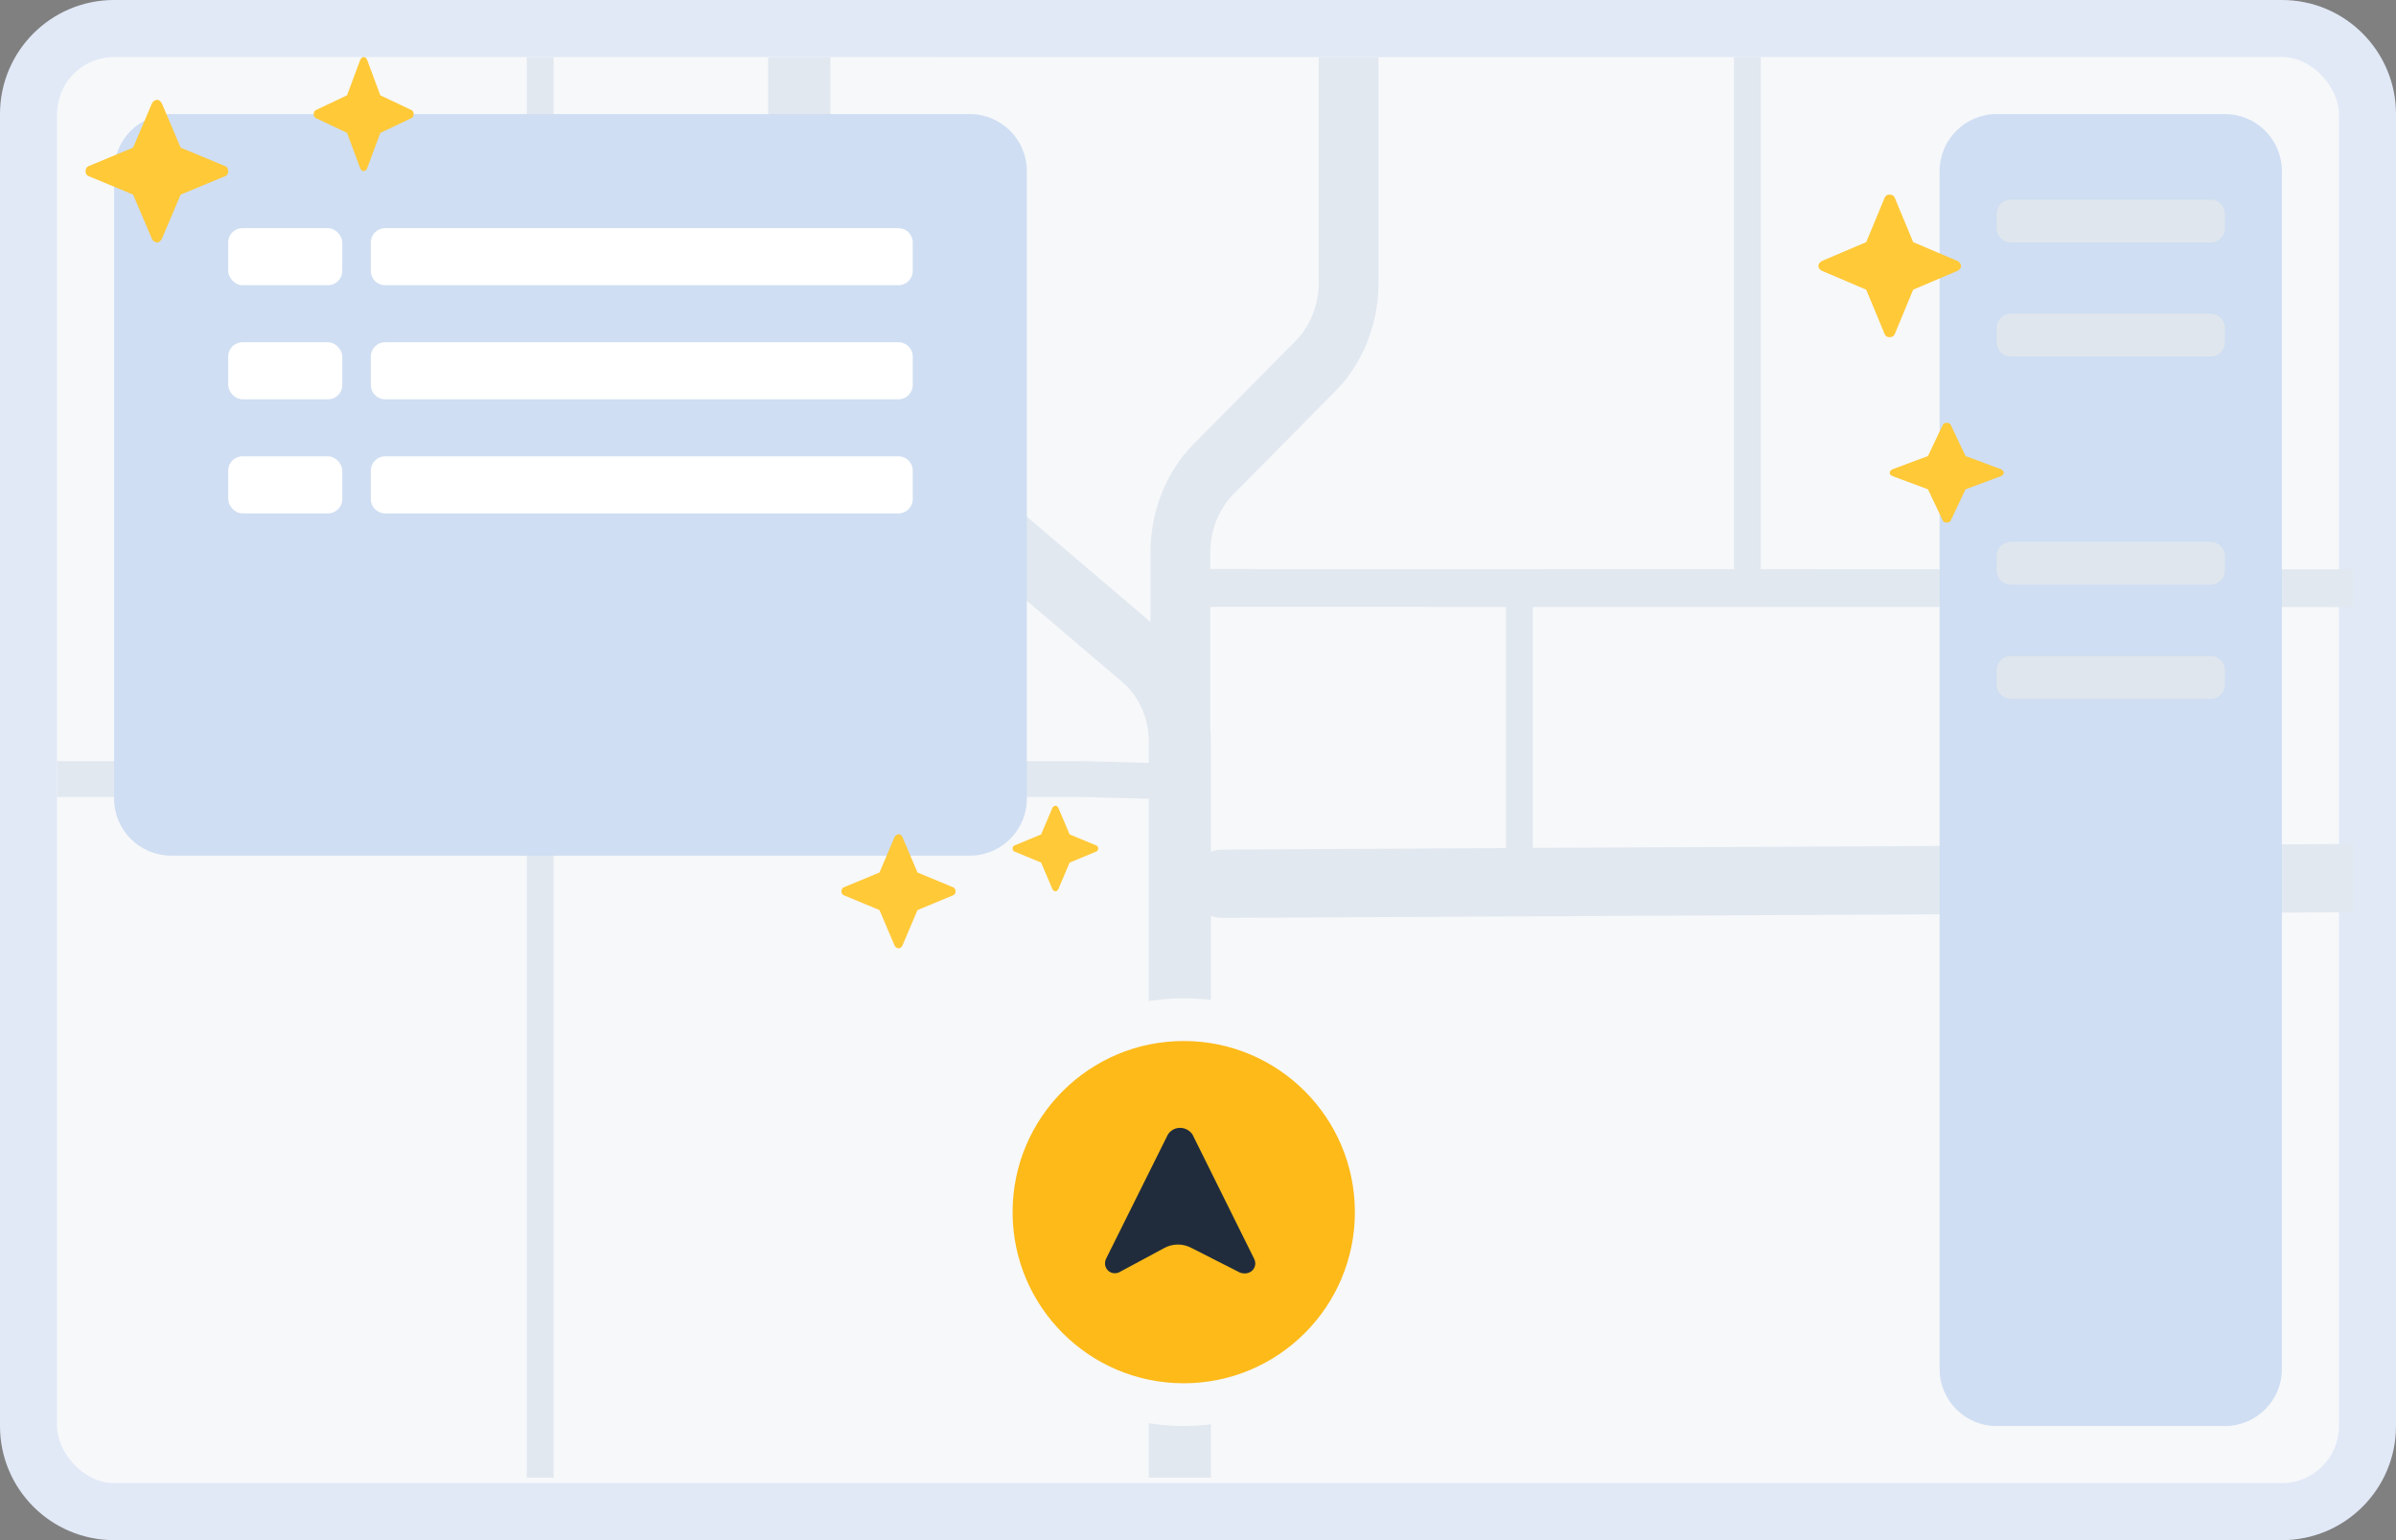
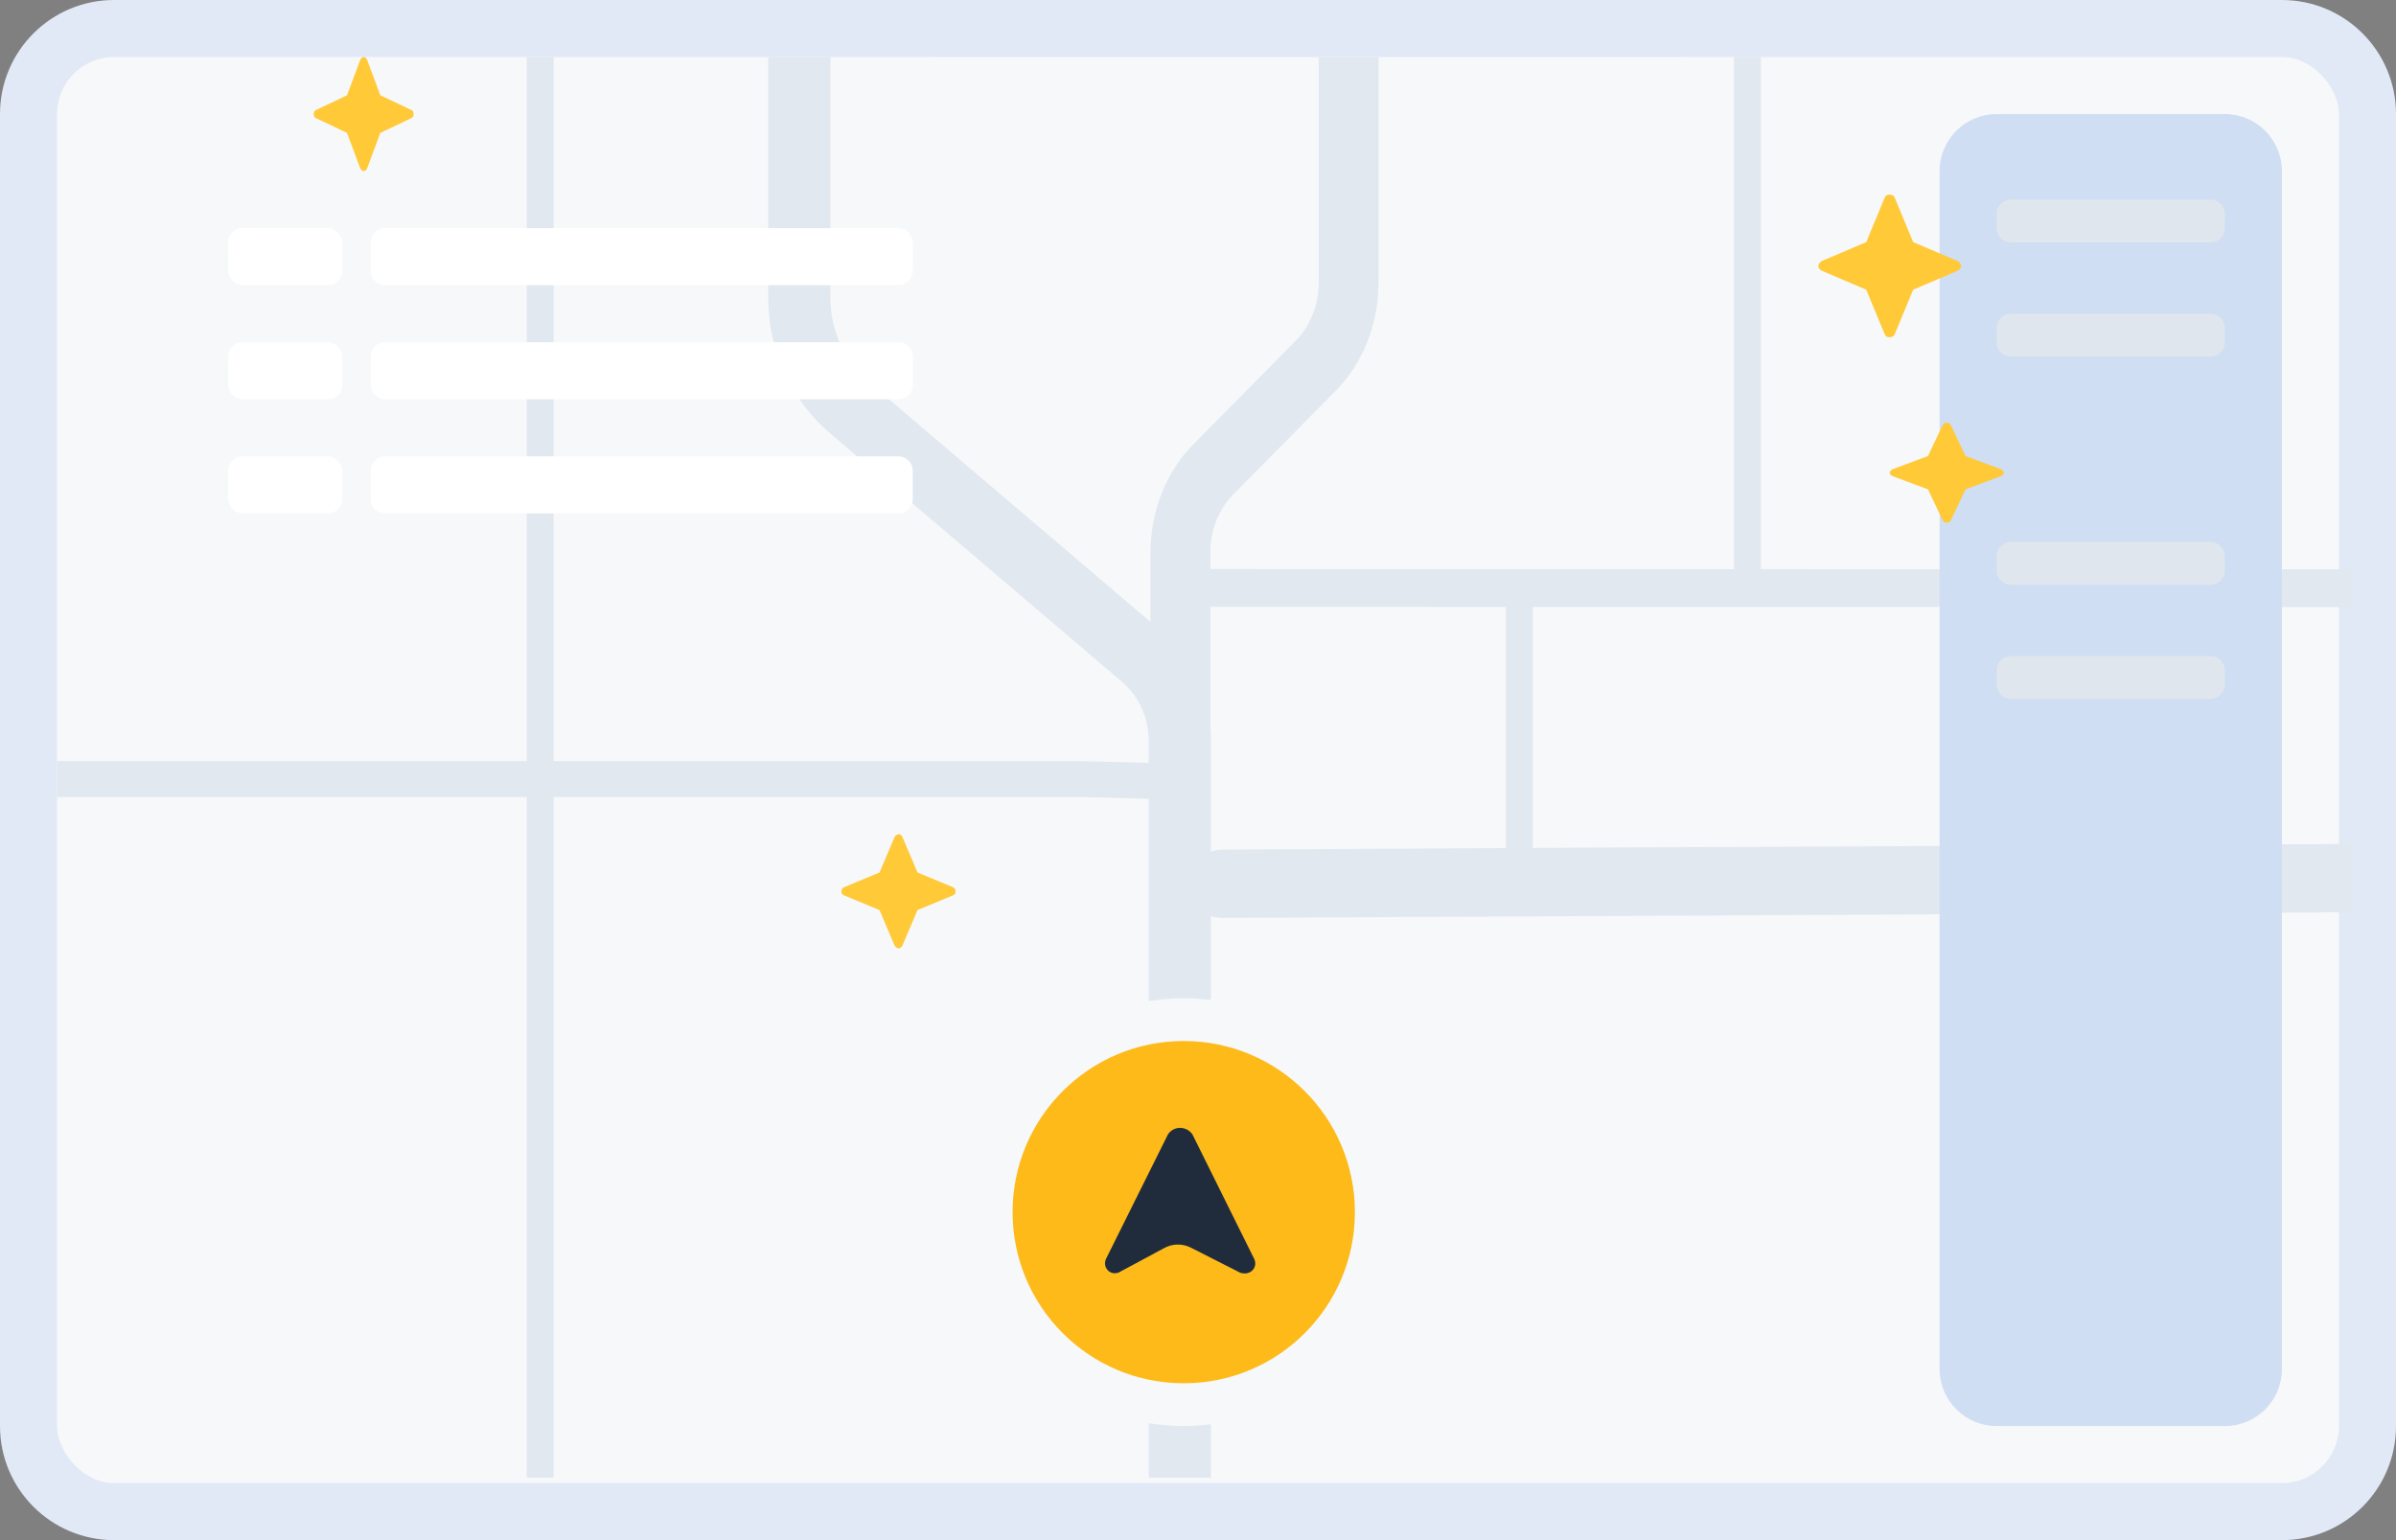
<svg xmlns="http://www.w3.org/2000/svg" width="168" height="108" viewBox="0 0 168 108" fill="none">
  <rect x="0" y="0" width="168" height="108" fill="#808080" stroke="none" />
  <path d="M0 8C0 3.582 3.582 0 8 0H160C164.418 0 168 3.582 168 8V100C168 104.418 164.418 108 160 108H8C3.582 108 0 104.418 0 100V8Z" fill="#E1E9F7" />
  <rect x="4" y="4" width="160" height="100" rx="4" fill="#F7F8FA" />
  <path fill-rule="evenodd" clip-rule="evenodd" d="M38.818 103.615H36.937V55.89H4V53.376H36.937V4.011L123.462 4V39.68L123.461 39.73C123.457 39.793 123.447 39.855 123.43 39.914L163.138 39.921L163.257 39.922L163.375 39.924L165 39.924V42.573L163.305 42.572L163.139 42.57L107.474 42.559V59.458L157.676 59.219L157.888 59.219L158.101 59.222L165 59.179V63.967L157.947 64.007L157.649 64.005L85.719 64.367C85.433 64.368 85.157 64.32 84.902 64.228V103.615H80.546L80.546 56.013L76.015 55.892L75.857 55.889L38.818 55.89V103.615ZM58.222 4.011L92.466 4.011V19.813C92.466 21.323 91.915 22.764 90.944 23.801L90.846 23.903L83.679 31.153C81.804 33.05 80.716 35.736 80.671 38.567L80.67 38.748V43.615L60.914 26.794L60.799 26.695C59.167 25.245 58.222 23.111 58.222 20.859V4.011ZM38.818 4.011L53.866 4.011V20.859L53.867 21.049C53.921 24.666 55.496 28.076 58.174 30.356L78.662 47.8L78.769 47.894C79.895 48.908 80.546 50.391 80.546 51.955V53.498L76.082 53.378L75.969 53.376L75.857 53.376H38.818V4.011ZM97.974 4.011H96.658V19.813L96.657 19.994C96.612 22.825 95.525 25.512 93.649 27.409L86.482 34.658L86.384 34.761C85.414 35.797 84.862 37.238 84.862 38.748V39.914C84.911 39.908 84.961 39.905 85.012 39.905L121.613 39.913C121.592 39.839 121.581 39.761 121.581 39.68V4.001L98.132 4.013L97.974 4.011ZM84.902 59.719C85.149 59.631 85.415 59.582 85.692 59.581L105.593 59.468V42.559L85.011 42.554C84.961 42.554 84.911 42.551 84.862 42.546V51.04C84.884 51.286 84.897 51.534 84.901 51.782L84.902 51.955V59.719Z" fill="#E1E8F0" />
  <circle cx="83" cy="85" r="13.5" fill="#FDBA19" stroke="#F7F8FA" stroke-width="3" />
  <path d="M87.934 88.266C87.934 88.266 85.056 82.466 83.618 79.566C83.58 79.49 83.282 79.09 82.742 79.089C82.203 79.088 81.923 79.488 81.884 79.567C80.443 82.462 77.562 88.253 77.562 88.253C77.269 88.84 77.807 89.477 78.443 89.232L81.648 87.509C82.224 87.2 82.915 87.192 83.498 87.488L86.956 89.245C87.689 89.49 88.227 88.854 87.934 88.266Z" fill="#202C3C" />
-   <path d="M8 12C8 9.791 9.791 8 12 8H68C70.209 8 72 9.791 72 12V56C72 58.209 70.209 60 68 60H12C9.791 60 8 58.209 8 56V12Z" fill="#CFDEF2" />
  <path d="M136 12C136 9.791 137.791 8 140 8H156C158.209 8 160 9.791 160 12V96C160 98.209 158.209 100 156 100H140C137.791 100 136 98.209 136 96V12Z" fill="#CFDEF2" />
  <path d="M140 15C140 14.448 140.448 14 141 14H155C155.552 14 156 14.448 156 15V16C156 16.552 155.552 17 155 17H141C140.448 17 140 16.552 140 16V15Z" fill="#E0E6ED" />
  <path d="M140 23C140 22.448 140.448 22 141 22H155C155.552 22 156 22.448 156 23V24C156 24.552 155.552 25 155 25H141C140.448 25 140 24.552 140 24V23Z" fill="#E0E6ED" />
  <path d="M140 39C140 38.448 140.448 38 141 38H155C155.552 38 156 38.448 156 39V40C156 40.552 155.552 41 155 41H141C140.448 41 140 40.552 140 40V39Z" fill="#E0E6ED" />
  <path d="M140 47C140 46.448 140.448 46 141 46H155C155.552 46 156 46.448 156 47V48C156 48.552 155.552 49 155 49H141C140.448 49 140 48.552 140 48V47Z" fill="#E0E6ED" />
  <rect x="16" y="16" width="8" height="4" rx="1" fill="white" />
  <rect x="16" y="24" width="8" height="4" rx="1" fill="white" />
  <rect x="16" y="32" width="8" height="4" rx="1" fill="white" />
  <path d="M26 17C26 16.448 26.448 16 27 16H63C63.552 16 64 16.448 64 17V19C64 19.552 63.552 20 63 20H27C26.448 20 26 19.552 26 19V17Z" fill="white" />
  <path d="M26 25C26 24.448 26.448 24 27 24H63C63.552 24 64 24.448 64 25V27C64 27.552 63.552 28 63 28H27C26.448 28 26 27.552 26 27V25Z" fill="white" />
  <path d="M26 33C26 32.448 26.448 32 27 32H63C63.552 32 64 32.448 64 33V35C64 35.552 63.552 36 63 36H27C26.448 36 26 35.552 26 35V33Z" fill="white" />
  <path d="M132.158 13.835L130.854 16.979L127.748 18.3C127.624 18.363 127.5 18.489 127.5 18.677C127.5 18.803 127.624 18.929 127.748 18.992L130.854 20.313L132.158 23.457C132.22 23.583 132.345 23.646 132.469 23.646C132.655 23.646 132.78 23.583 132.842 23.457L134.146 20.313L137.252 18.992C137.376 18.929 137.5 18.803 137.5 18.677C137.5 18.489 137.376 18.363 137.252 18.3L134.146 16.979L132.842 13.835C132.78 13.709 132.655 13.646 132.469 13.646C132.345 13.646 132.22 13.709 132.158 13.835Z" fill="#FFC938" />
  <path d="M59.151 62.773L61.667 63.817L62.723 66.301C62.774 66.401 62.874 66.5 63.025 66.5C63.126 66.5 63.226 66.401 63.277 66.301L64.333 63.817L66.849 62.773C66.95 62.724 67 62.624 67 62.525C67 62.376 66.95 62.276 66.849 62.227L64.333 61.183L63.277 58.699C63.226 58.599 63.126 58.5 63.025 58.5C62.874 58.5 62.774 58.599 62.723 58.699L61.667 61.183L59.151 62.227C59.05 62.276 59 62.376 59 62.525C59 62.624 59.05 62.724 59.151 62.773Z" fill="#FFC938" />
-   <path d="M6.189 12.342L9.333 13.646L10.654 16.752C10.717 16.876 10.843 17 11.031 17C11.157 17 11.283 16.876 11.346 16.752L12.667 13.646L15.811 12.342C15.937 12.28 16 12.155 16 12.031C16 11.845 15.937 11.72 15.811 11.658L12.667 10.354L11.346 7.248C11.283 7.124 11.157 7 11.031 7C10.843 7 10.717 7.124 10.654 7.248L9.333 10.354L6.189 11.658C6.063 11.72 6 11.845 6 12.031C6 12.155 6.063 12.28 6.189 12.342Z" fill="#FFC938" />
-   <path d="M71.113 59.705L73 60.488L73.792 62.351C73.83 62.425 73.906 62.5 74.019 62.5C74.094 62.5 74.17 62.425 74.208 62.351L75 60.488L76.887 59.705C76.962 59.668 77 59.593 77 59.519C77 59.407 76.962 59.332 76.887 59.295L75 58.512L74.208 56.649C74.17 56.575 74.094 56.5 74.019 56.5C73.906 56.5 73.83 56.575 73.792 56.649L73 58.512L71.113 59.295C71.038 59.332 71 59.407 71 59.519C71 59.593 71.038 59.668 71.113 59.705Z" fill="#FFC938" />
  <path d="M22.132 8.273L24.333 9.317L25.258 11.801C25.302 11.901 25.39 12 25.522 12C25.61 12 25.698 11.901 25.742 11.801L26.667 9.317L28.868 8.273C28.956 8.224 29 8.124 29 8.025C29 7.876 28.956 7.776 28.868 7.727L26.667 6.683L25.742 4.199C25.698 4.099 25.61 4 25.522 4C25.39 4 25.302 4.099 25.258 4.199L24.333 6.683L22.132 7.727C22.044 7.776 22 7.876 22 8.025C22 8.124 22.044 8.224 22.132 8.273Z" fill="#FFC938" />
  <path d="M136.227 29.778L135.183 31.979L132.699 32.904C132.599 32.948 132.5 33.036 132.5 33.168C132.5 33.256 132.599 33.344 132.699 33.388L135.183 34.313L136.227 36.514C136.276 36.602 136.376 36.646 136.475 36.646C136.624 36.646 136.724 36.602 136.773 36.514L137.817 34.313L140.301 33.388C140.401 33.344 140.5 33.256 140.5 33.168C140.5 33.036 140.401 32.948 140.301 32.904L137.817 31.979L136.773 29.778C136.724 29.69 136.624 29.646 136.475 29.646C136.376 29.646 136.276 29.69 136.227 29.778Z" fill="#FFC938" />
</svg>